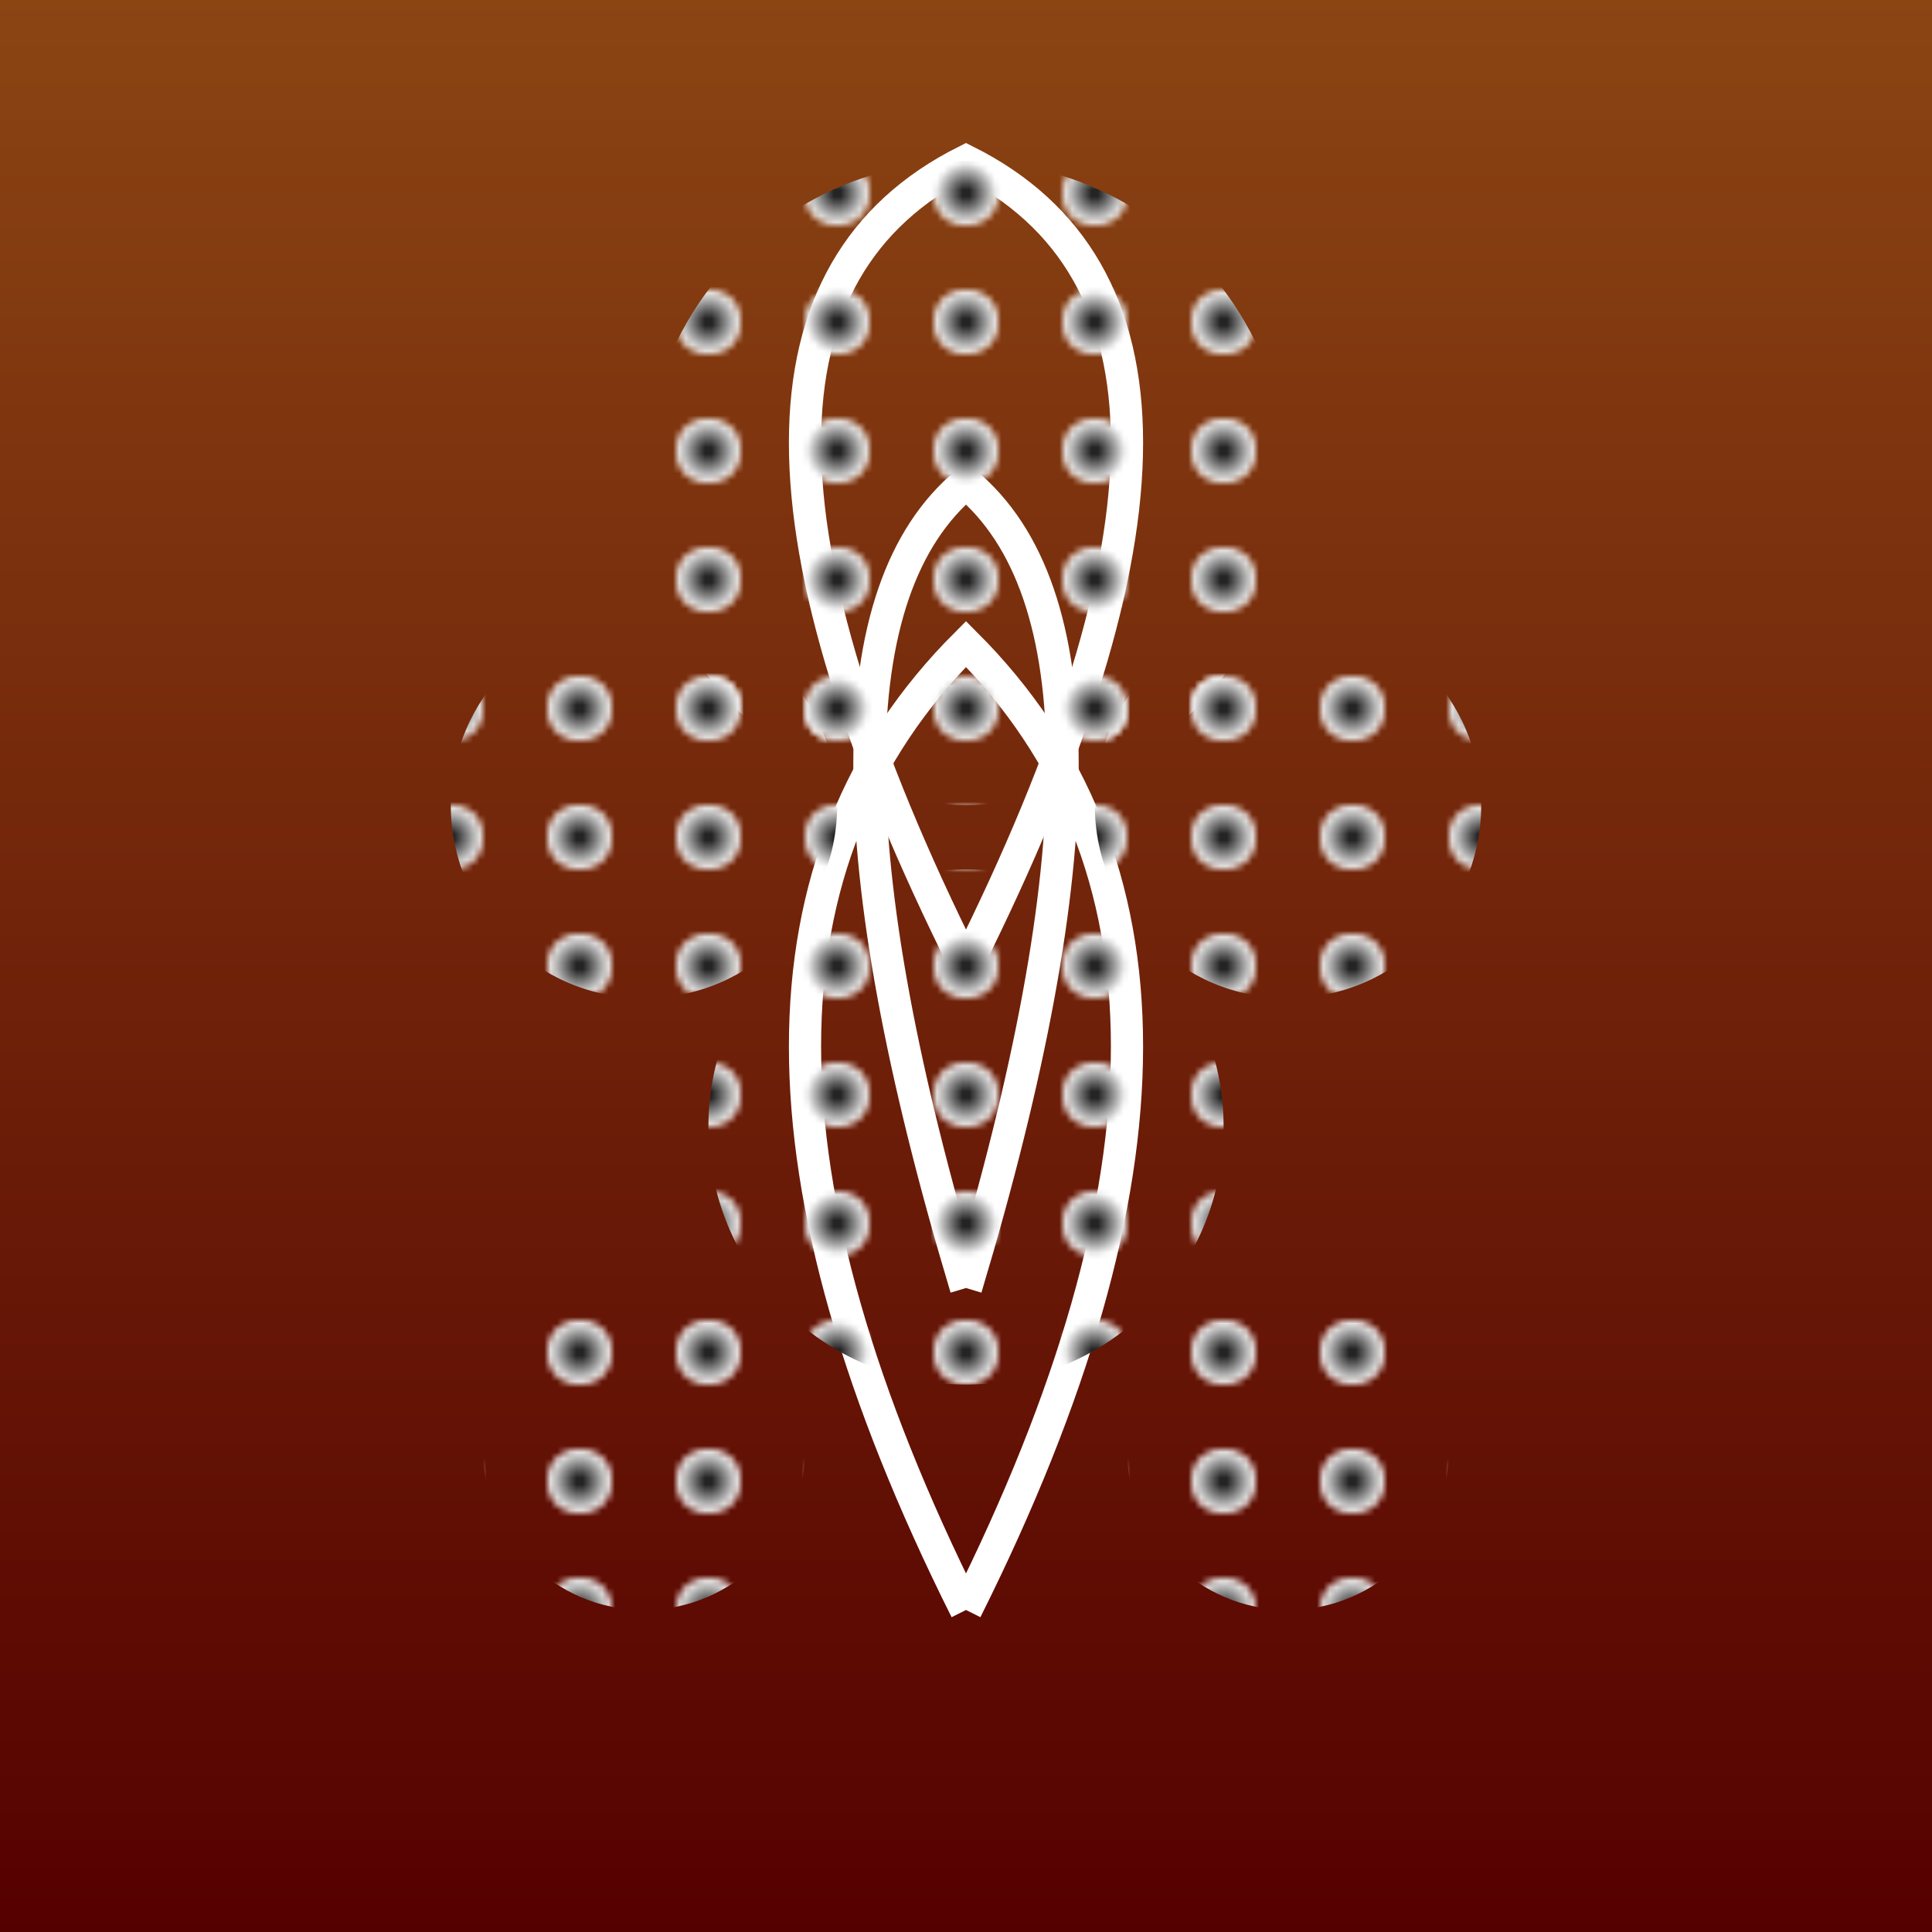
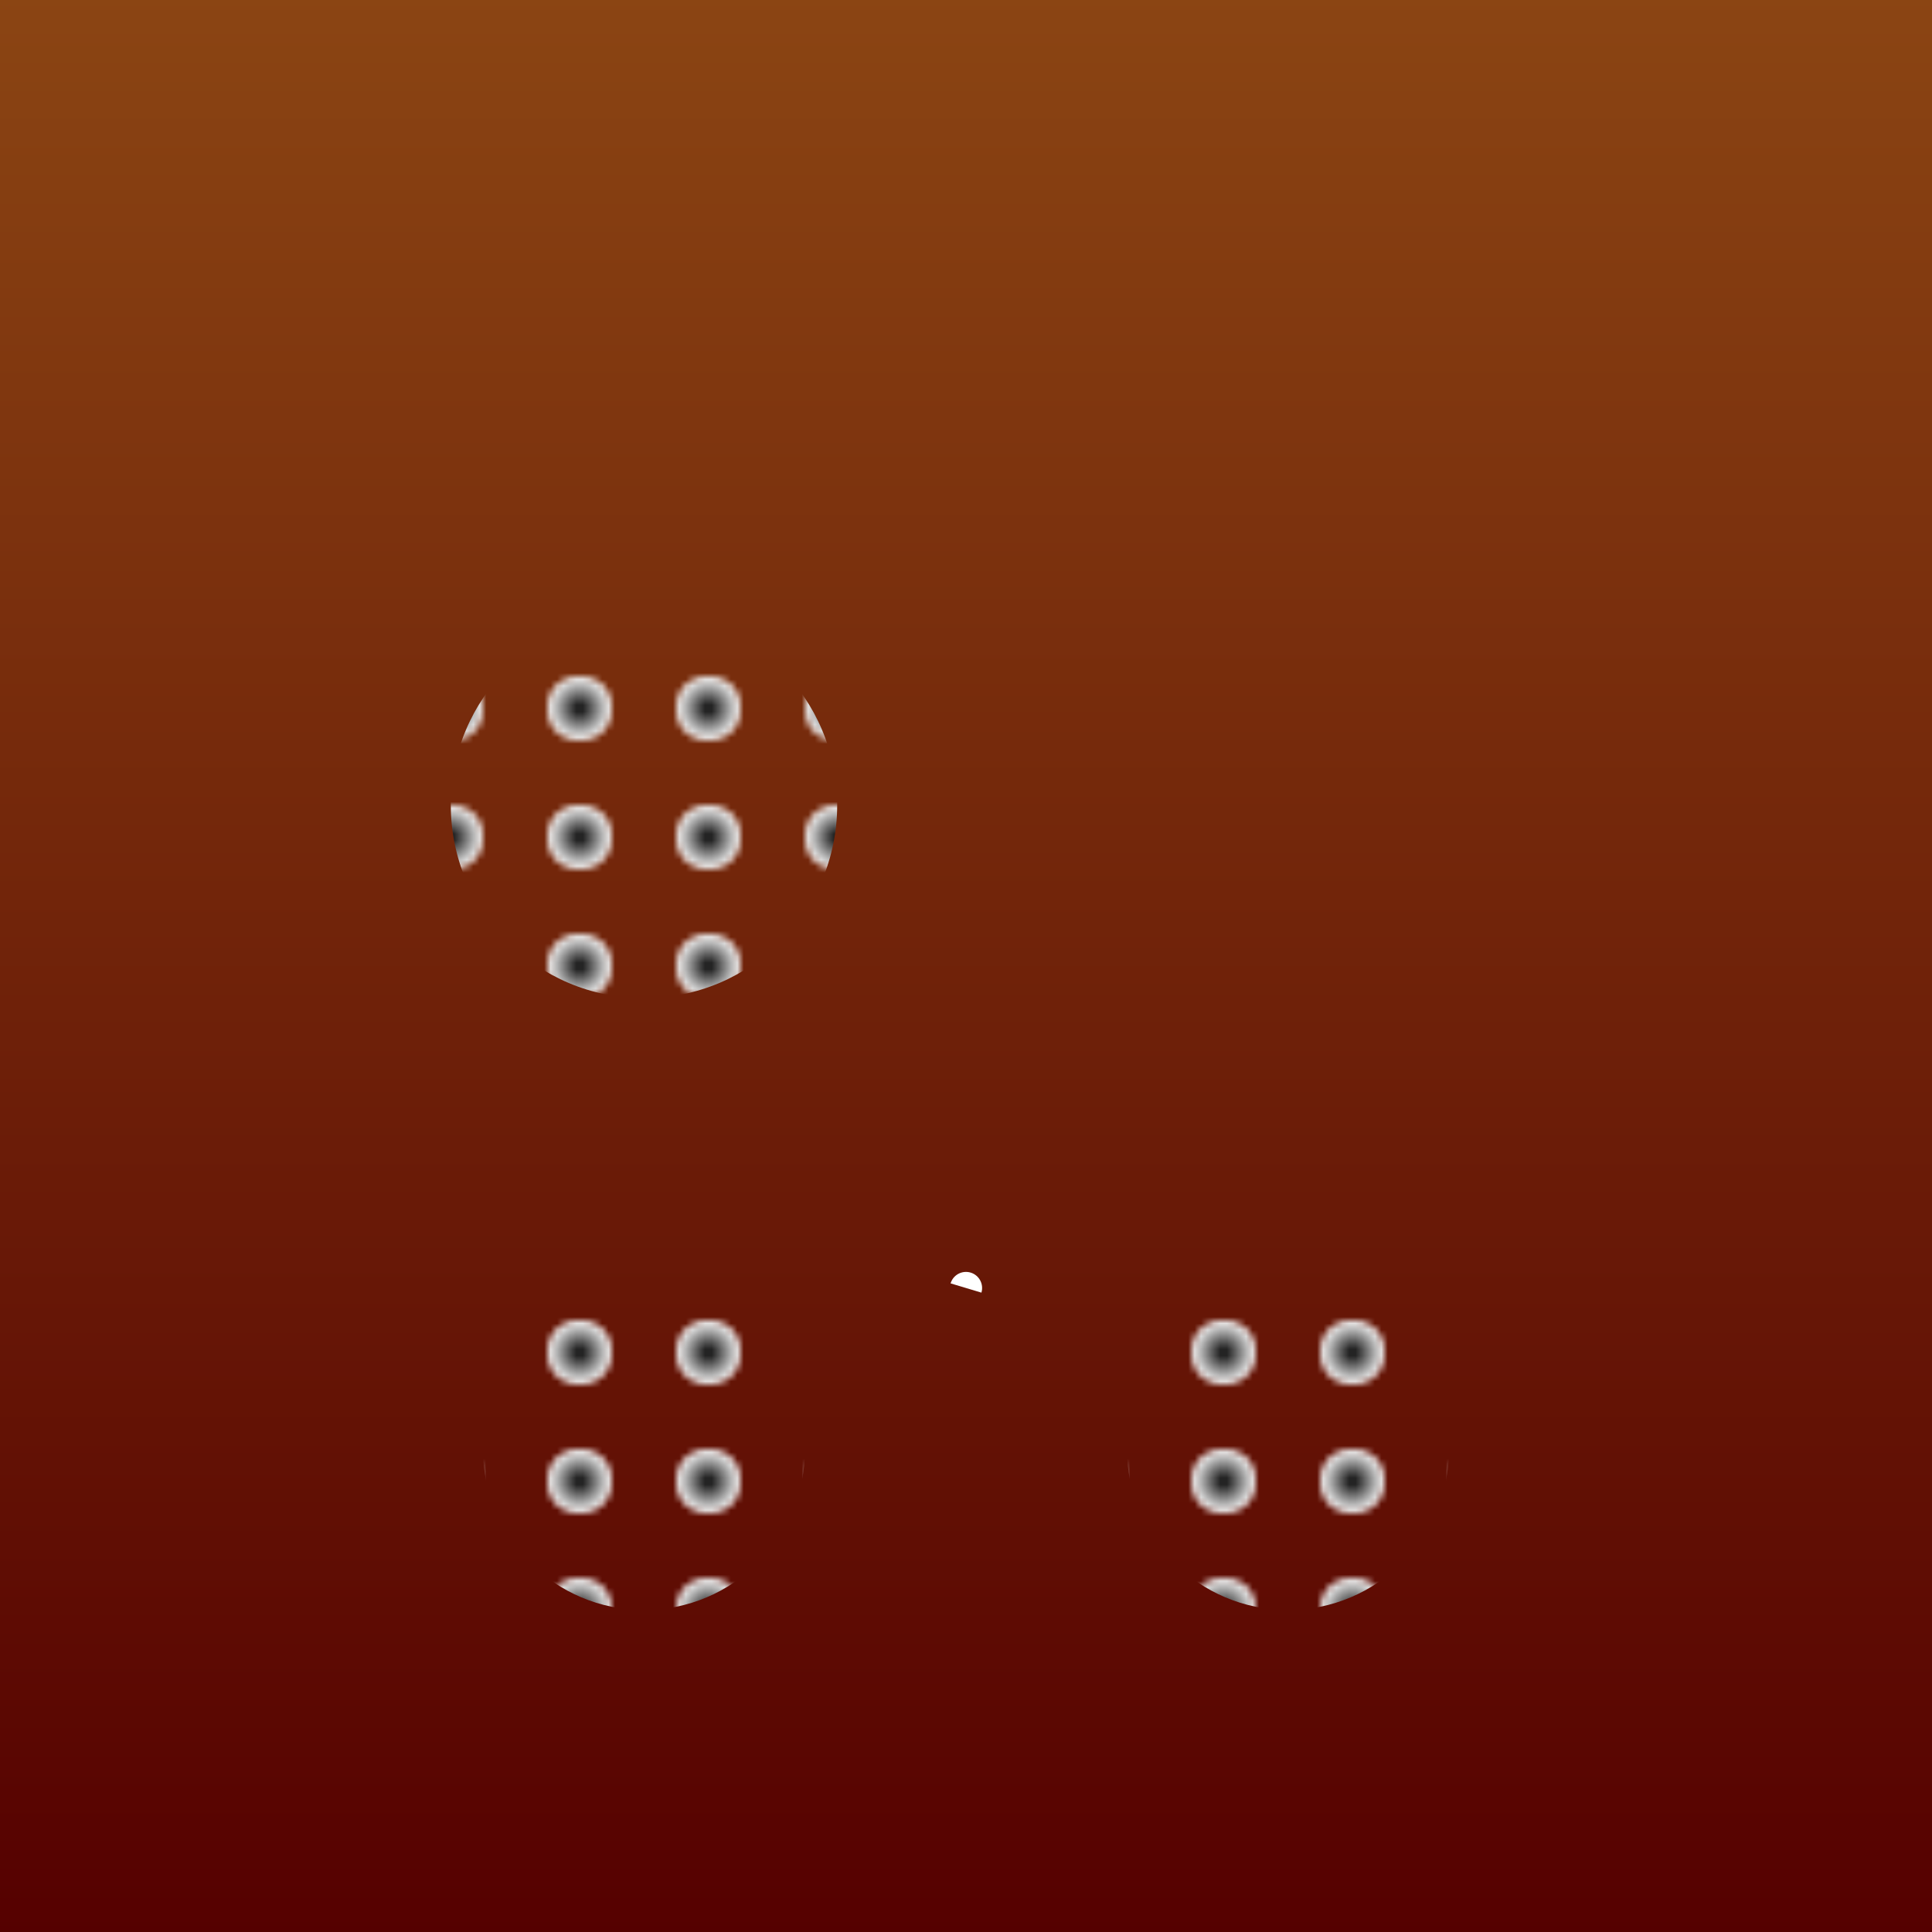
<svg xmlns="http://www.w3.org/2000/svg" width="300" height="300" viewBox="0 0 300 300" fill="none">
  <defs>
    <linearGradient id="treeTrunkGradient" x1="0%" y1="0%" x2="0%" y2="100%">
      <stop offset="0%" style="stop-color:rgb(139,69,19);stop-opacity:1" />
      <stop offset="100%" style="stop-color:rgb(85,0,0);stop-opacity:1" />
    </linearGradient>
    <radialGradient id="gearGradient" cx="50%" cy="50%" r="50%">
      <stop offset="0%" style="stop-color:rgb(0,0,0);stop-opacity:1" />
      <stop offset="100%" style="stop-color:rgb(255,255,255);stop-opacity:1" />
    </radialGradient>
    <pattern id="gearPattern" patternUnits="userSpaceOnUse" width="20" height="20">
      <circle cx="10" cy="10" r="5" fill="url(#gearGradient)" />
    </pattern>
  </defs>
  <rect width="300" height="300" fill="url(#treeTrunkGradient)" />
-   <path d="M150 250 Q100 150 150 100 Q200 150 150 250" stroke="white" stroke-width="5" fill="none" />
-   <path d="M150 200 Q120 100 150 75 Q180 100 150 200" stroke="white" stroke-width="5" fill="none" />
-   <path d="M150 150 Q100 50 150 25 Q200 50 150 150" stroke="white" stroke-width="5" fill="none" />
-   <circle cx="150" cy="75" r="50" fill="url(#gearPattern)" />
+   <path d="M150 200 Q180 100 150 200" stroke="white" stroke-width="5" fill="none" />
  <circle cx="100" cy="125" r="30" fill="url(#gearPattern)" />
-   <circle cx="200" cy="125" r="30" fill="url(#gearPattern)" />
-   <circle cx="150" cy="175" r="40" fill="url(#gearPattern)" />
  <circle cx="100" cy="225" r="25" fill="url(#gearPattern)" />
  <circle cx="200" cy="225" r="25" fill="url(#gearPattern)" />
</svg>